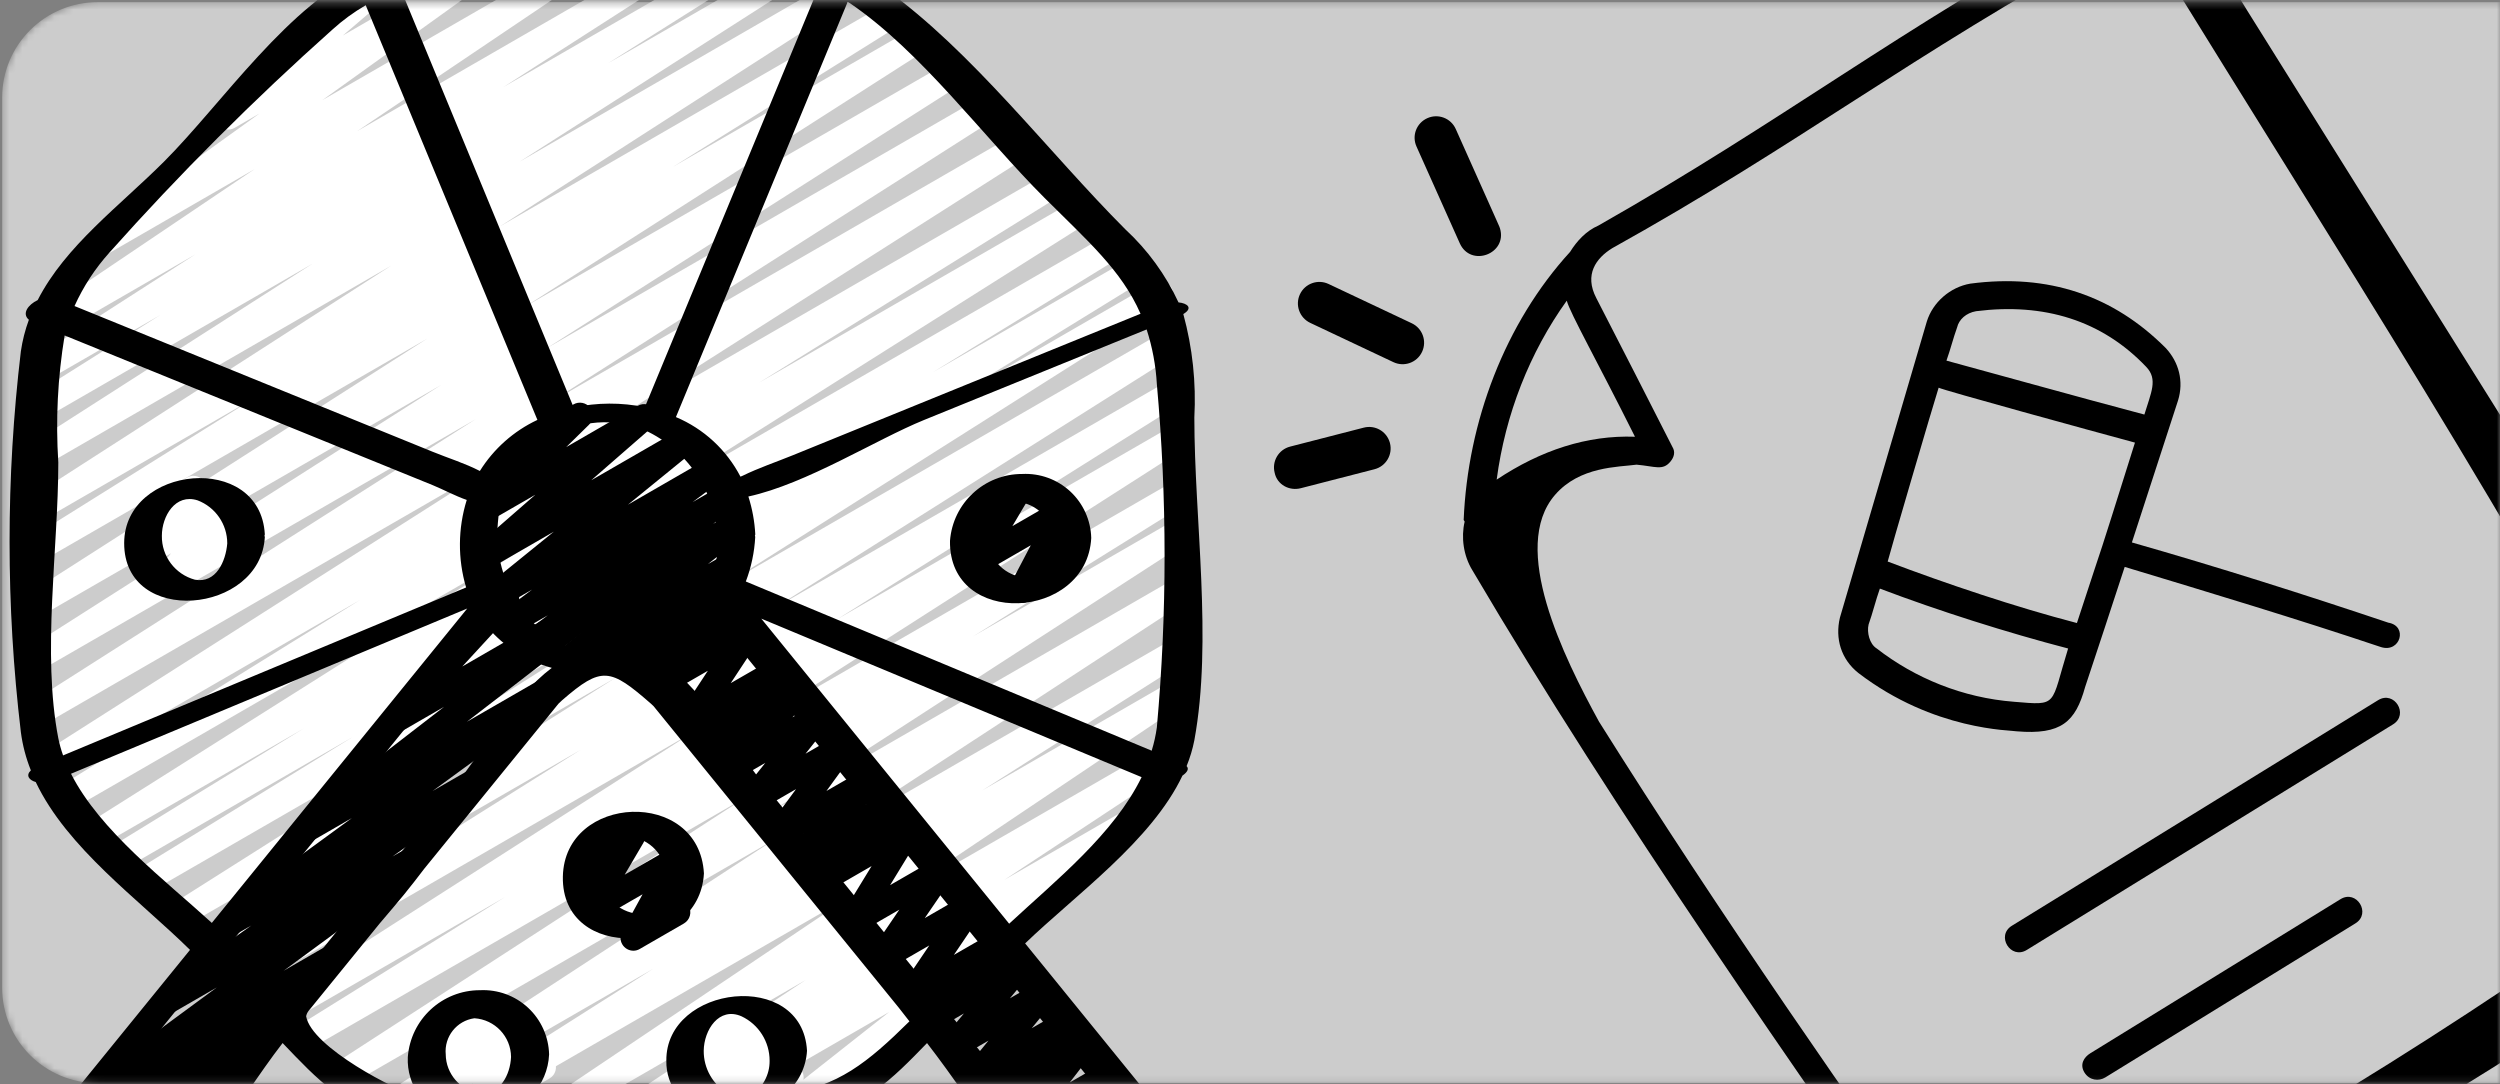
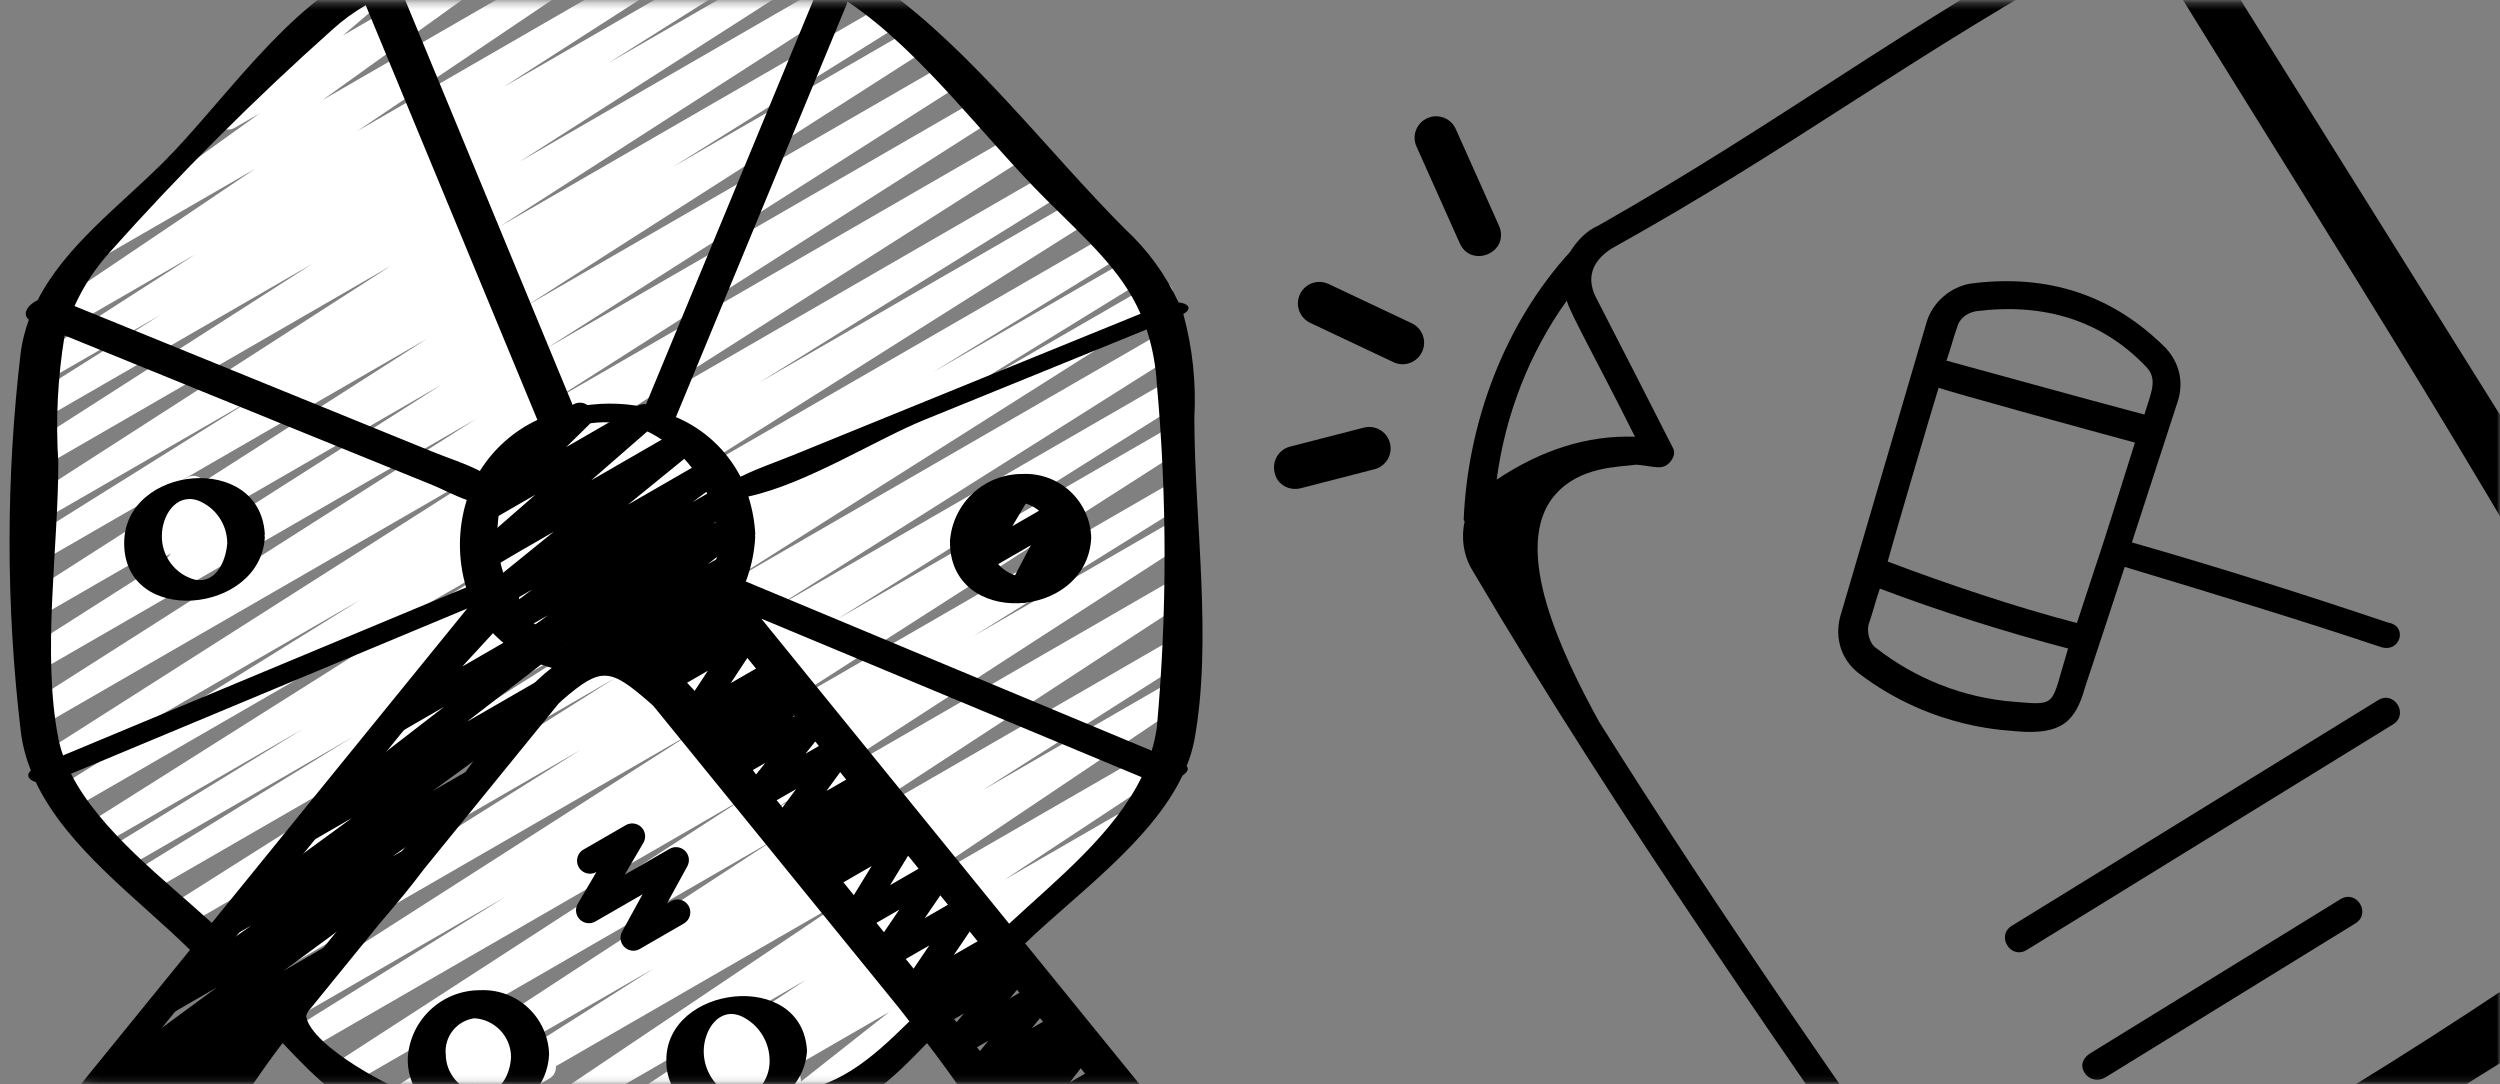
<svg xmlns="http://www.w3.org/2000/svg" width="392" height="170" viewBox="0 0 392 170" fill="none">
  <rect x="0" y="0" width="392" height="170" fill="#808080" stroke="none" />
  <mask id="mask0_563_1152" style="mask-type:luminance" maskUnits="userSpaceOnUse" x="0" y="0" width="392" height="170">
    <path d="M0.338 15.295C0.338 7.035 7.047 0.339 15.325 0.339H392V169.84H15.325C7.047 169.84 0.338 163.144 0.338 154.884V15.295Z" fill="white" />
  </mask>
  <g mask="url(#mask0_563_1152)">
-     <path d="M0.338 15.292C0.338 7.032 7.047 0.336 15.325 0.336H392V169.837H15.325C7.047 169.837 0.338 163.141 0.338 154.881V15.292Z" fill="white" fill-opacity="0.6" />
    <g clip-path="url(#clip0_563_1152)">
      <path d="M72.162 175.549C71.262 175.549 70.469 174.956 70.216 174.092C69.963 173.226 70.314 172.3 71.074 171.815L102.467 151.875L62.576 174.904C61.624 175.49 60.377 175.193 59.791 174.241C59.205 173.288 59.502 172.041 60.456 171.455L121.388 131.666L54.476 170.299C53.522 170.881 52.275 170.582 51.693 169.628C51.109 168.675 51.41 167.428 52.364 166.844L116.915 125.023L48.629 164.449C47.67 165.023 46.427 164.713 45.851 163.753C45.275 162.794 45.587 161.551 46.546 160.975L79.254 140.62L44.733 160.554C43.779 161.113 42.553 160.805 41.979 159.861C41.404 158.916 41.694 157.687 42.626 157.097L108.73 114.78L39.137 154.958C38.18 155.537 36.935 155.226 36.359 154.269C35.78 153.312 36.091 152.067 37.048 151.49L91.064 117.562L34.436 150.259C33.818 150.633 33.046 150.648 32.414 150.299C31.78 149.951 31.382 149.29 31.367 148.566C31.353 147.843 31.725 147.169 32.343 146.793L96.544 106.259L29.283 145.099C28.333 145.621 27.139 145.3 26.576 144.371C26.015 143.442 26.286 142.236 27.19 141.636L96.864 97.534L23.854 139.677C22.903 140.179 21.723 139.848 21.172 138.923C20.622 137.996 20.89 136.803 21.786 136.204L55.416 115.498L20.078 135.899C19.117 136.472 17.876 136.158 17.304 135.199C16.731 134.237 17.045 132.994 18.004 132.422L47.655 114.205L16.419 132.236C15.469 132.744 14.288 132.42 13.732 131.497C13.175 130.576 13.437 129.379 14.33 128.776L81.935 86.095L11.143 126.966C10.523 127.338 9.751 127.349 9.119 126.999C8.487 126.647 8.091 125.984 8.08 125.262C8.068 124.538 8.441 123.864 9.064 123.493L56.536 94.026L8.102 121.986C7.153 122.518 5.952 122.202 5.385 121.271C4.82 120.341 5.092 119.129 6.002 118.529L79.963 71.429L7.342 113.351C6.392 113.867 5.207 113.545 4.648 112.622C4.087 111.699 4.351 110.498 5.245 109.895L74.624 65.705L7.342 104.543C6.389 105.087 5.177 104.773 4.606 103.834C4.037 102.896 4.321 101.674 5.245 101.081L69.24 60.316L7.342 96.05C6.392 96.581 5.19 96.265 4.625 95.334C4.06 94.403 4.332 93.191 5.242 92.592L67.037 53.065L7.338 87.533C6.389 88.033 5.211 87.705 4.66 86.784C4.106 85.863 4.368 84.67 5.257 84.067L40.072 62.294L7.327 81.2C6.377 81.723 5.186 81.405 4.623 80.48C4.058 79.555 4.322 78.351 5.221 77.748L61.369 41.633L7.338 72.842C6.387 73.372 5.186 73.056 4.621 72.126C4.054 71.195 4.328 69.983 5.238 69.383L49.018 41.338L7.321 65.404C6.37 65.939 5.163 65.619 4.598 64.684C4.035 63.748 4.315 62.532 5.234 61.938L25.183 49.361L7.338 59.663C6.385 60.223 5.161 59.914 4.587 58.97C4.012 58.026 4.3 56.797 5.234 56.207L30.648 39.877L7.601 53.18C6.659 53.716 5.46 53.415 4.884 52.494C4.307 51.573 4.56 50.363 5.456 49.75L39.947 26.501L17.223 39.622C16.291 40.164 15.094 39.875 14.508 38.969C13.922 38.061 14.152 36.853 15.031 36.225L40.708 17.785L36.809 20.037C35.903 20.569 34.741 20.318 34.132 19.46C33.525 18.604 33.674 17.423 34.478 16.745L51.362 2.297C51.318 2.234 51.276 2.169 51.237 2.102C50.678 1.135 51.01 -0.104 51.979 -0.662L60.885 -5.807C61.789 -6.32 62.934 -6.065 63.535 -5.217C64.134 -4.369 63.996 -3.203 63.211 -2.521L53.752 5.575L73.992 -6.104C74.927 -6.646 76.122 -6.358 76.708 -5.451C77.293 -4.543 77.064 -3.337 76.187 -2.707L50.517 15.72L88.343 -6.1C89.285 -6.621 90.47 -6.314 91.041 -5.401C91.611 -4.488 91.366 -3.287 90.485 -2.67L56.002 20.567L102.208 -6.1C103.156 -6.621 104.349 -6.303 104.912 -5.38C105.475 -4.455 105.213 -3.251 104.313 -2.645L78.915 13.664L113.175 -6.1C114.125 -6.607 115.306 -6.282 115.862 -5.361C116.419 -4.438 116.156 -3.241 115.264 -2.638L95.311 9.935L123.106 -6.1C124.053 -6.621 125.245 -6.303 125.809 -5.38C126.372 -4.455 126.108 -3.251 125.21 -2.645L81.437 25.379L132.416 -4.055C133.369 -4.614 134.593 -4.304 135.168 -3.362C135.742 -2.418 135.455 -1.188 134.52 -0.598L78.356 35.524L138.182 0.989C139.131 0.487 140.307 0.817 140.861 1.738C141.414 2.659 141.15 3.852 140.261 4.455L105.446 26.21L142.18 5.001C143.128 4.493 144.307 4.815 144.865 5.734C145.424 6.651 145.167 7.846 144.281 8.453L82.502 47.984L147.601 10.401C148.551 9.888 149.736 10.207 150.295 11.13C150.856 12.055 150.592 13.254 149.698 13.859L85.692 54.623L152.986 15.761C153.934 15.247 155.121 15.567 155.68 16.49C156.241 17.415 155.977 18.614 155.082 19.219L85.725 63.428L158.592 21.371C159.54 20.858 160.728 21.178 161.287 22.103C161.848 23.026 161.584 24.224 160.689 24.829L86.707 71.934L164.324 27.123C165.275 26.616 166.461 26.944 167.014 27.87C167.57 28.797 167.3 29.994 166.401 30.593L118.996 60.02L168.586 31.388C169.544 30.81 170.788 31.116 171.367 32.074C171.943 33.031 171.637 34.274 170.679 34.852L103.034 77.562L173.877 36.675C174.833 36.156 176.024 36.484 176.581 37.416C177.136 38.349 176.859 39.553 175.951 40.147L146.238 58.388L177.525 40.325C178.486 39.754 179.727 40.068 180.3 41.028C180.872 41.989 180.558 43.232 179.599 43.802L146.059 64.449L180.914 44.329C181.866 43.785 183.08 44.099 183.649 45.037C184.218 45.978 183.934 47.197 183.011 47.791L113.309 91.916L183.197 51.563C184.147 51.056 185.328 51.382 185.884 52.303C186.441 53.225 186.179 54.42 185.286 55.026L121.105 95.547L183.197 59.7C184.149 59.185 185.338 59.51 185.895 60.437C186.454 61.364 186.182 62.566 185.282 63.166L131.299 97.079L183.205 67.12C184.153 66.615 185.33 66.936 185.889 67.853C186.449 68.771 186.192 69.966 185.305 70.575L119.174 112.919L183.201 75.954C184.16 75.379 185.403 75.691 185.977 76.65C186.552 77.61 186.242 78.853 185.282 79.427L152.524 99.815L183.201 82.104C184.149 81.589 185.332 81.907 185.893 82.826C186.456 83.745 186.2 84.944 185.311 85.553L120.773 127.342L183.189 91.313C184.139 90.761 185.357 91.068 185.932 92.004C186.506 92.941 186.228 94.164 185.305 94.762L124.364 134.561L183.201 100.592C184.154 100.047 185.369 100.361 185.937 101.301C186.506 102.239 186.223 103.461 185.298 104.053L153.968 123.966L183.222 107.08C184.164 106.559 185.349 106.866 185.918 107.779C186.489 108.692 186.246 109.893 185.363 110.51L138.473 141.996L182.866 116.371C183.808 115.864 184.984 116.178 185.547 117.089C186.11 118.001 185.866 119.192 184.991 119.808L157.463 137.977L174.978 127.857C175.93 127.267 177.177 127.56 177.766 128.51C178.356 129.46 178.063 130.708 177.113 131.298L162.637 140.88C163.326 140.874 163.977 141.206 164.377 141.77C164.977 142.644 164.799 143.833 163.971 144.495L143.848 160.364C144.361 160.502 144.799 160.837 145.064 161.299C145.621 162.268 145.29 163.505 144.323 164.064L124.89 175.27C123.973 175.785 122.813 175.511 122.223 174.64C121.631 173.768 121.807 172.591 122.627 171.93L139.428 158.679L110.686 175.277C109.742 175.798 108.554 175.488 107.986 174.571C107.419 173.655 107.67 172.453 108.556 171.84L119.726 164.449L100.969 175.26C100.027 175.769 98.852 175.454 98.288 174.544C97.725 173.632 97.969 172.441 98.844 171.825L126.372 153.639L88.93 175.26C87.986 175.798 86.788 175.496 86.211 174.576C85.637 173.655 85.889 172.445 86.784 171.832L133.651 140.346L73.175 175.26C72.868 175.444 72.52 175.544 72.162 175.549Z" fill="white" />
      <path d="M73.141 176.317C72.354 176.319 71.638 175.863 71.305 175.151C70.972 174.439 71.081 173.598 71.586 172.995L74.194 169.881L70.91 171.775C70.095 172.246 69.062 172.093 68.419 171.403C67.776 170.716 67.693 169.674 68.218 168.893L70.648 165.31C69.692 165.429 68.785 164.858 68.478 163.947C68.172 163.033 68.551 162.032 69.384 161.549L76.012 157.723C76.827 157.252 77.859 157.407 78.503 158.095C79.146 158.784 79.229 159.824 78.704 160.607L76.488 163.889L82.088 160.651C82.938 160.157 84.022 160.345 84.653 161.097C85.287 161.852 85.287 162.951 84.653 163.704L82.047 166.808L84.148 165.594C85.115 165.044 86.344 165.377 86.902 166.34C87.459 167.306 87.131 168.537 86.172 169.1L74.166 176.034C73.855 176.217 73.501 176.315 73.141 176.317Z" fill="white" />
      <path d="M99.319 149.074C98.603 149.072 97.942 148.695 97.578 148.08C97.214 147.465 97.203 146.703 97.546 146.077L100.755 140.223L93.346 144.495C92.551 144.949 91.55 144.813 90.905 144.162C90.259 143.511 90.133 142.509 90.594 141.717L93.52 136.727C92.892 137.088 92.119 137.087 91.491 136.723C90.864 136.359 90.478 135.689 90.48 134.965C90.481 134.239 90.868 133.569 91.496 133.209L98.124 129.383C98.918 128.923 99.924 129.059 100.571 129.71C101.218 130.361 101.345 131.367 100.881 132.159L97.95 137.152L104.981 133.104C105.768 132.648 106.76 132.772 107.411 133.406C108.064 134.042 108.211 135.038 107.771 135.836L104.581 141.661L105.22 141.292C106.187 140.742 107.417 141.077 107.974 142.04C108.529 143.004 108.204 144.235 107.244 144.798L100.33 148.79C100.023 148.974 99.675 149.072 99.319 149.074Z" fill="black" />
-       <path d="M113.964 176.771C113.222 176.769 112.541 176.363 112.186 175.71C111.834 175.057 111.867 174.263 112.273 173.642L115.704 168.525L110.09 171.764C109.27 172.235 108.234 172.076 107.593 171.381C106.953 170.685 106.878 169.64 107.415 168.861L109.814 165.314C108.86 165.427 107.956 164.853 107.656 163.941C107.353 163.028 107.734 162.028 108.567 161.549L115.195 157.724C116.011 157.254 117.045 157.409 117.686 158.099C118.328 158.788 118.41 159.83 117.883 160.611L115.697 163.849L121.252 160.644C122.065 160.175 123.096 160.33 123.737 161.015C124.379 161.703 124.465 162.739 123.942 163.522L120.507 168.635L122.902 167.258C123.53 166.86 124.325 166.837 124.974 167.198C125.623 167.56 126.022 168.25 126.012 168.993C126.002 169.738 125.585 170.415 124.926 170.76L114.977 176.503C114.668 176.683 114.32 176.775 113.964 176.771Z" fill="white" />
+       <path d="M113.964 176.771C113.222 176.769 112.541 176.363 112.186 175.71C111.834 175.057 111.867 174.263 112.273 173.642L115.704 168.525L110.09 171.764C109.27 172.235 108.234 172.076 107.593 171.381C106.953 170.685 106.878 169.64 107.415 168.861L109.814 165.314C108.86 165.427 107.956 164.853 107.656 163.941C107.353 163.028 107.734 162.028 108.567 161.549L115.195 157.724C116.011 157.254 117.045 157.409 117.686 158.099C118.328 158.788 118.41 159.83 117.883 160.611L115.697 163.849L121.252 160.644C122.065 160.175 123.096 160.33 123.737 161.015C124.379 161.703 124.465 162.739 123.942 163.522L120.507 168.635L122.902 167.258C123.53 166.86 124.325 166.837 124.974 167.198C126.002 169.738 125.585 170.415 124.926 170.76L114.977 176.503C114.668 176.683 114.32 176.775 113.964 176.771Z" fill="white" />
      <path d="M160.235 94.539C159.526 94.539 158.869 94.17 158.504 93.563C158.136 92.958 158.113 92.203 158.441 91.577L161.623 85.503L154.046 89.88C153.247 90.342 152.238 90.208 151.589 89.551C150.942 88.894 150.819 87.883 151.292 87.091L154.174 82.232C153.198 82.734 151.999 82.365 151.474 81.399C150.949 80.434 151.288 79.228 152.24 78.678L158.866 74.849C159.664 74.387 160.675 74.521 161.322 75.178C161.97 75.835 162.092 76.846 161.619 77.638L158.741 82.497L165.652 78.508C166.431 78.062 167.412 78.182 168.061 78.805C168.708 79.427 168.869 80.404 168.454 81.2L165.279 87.272L165.798 86.974C166.759 86.47 167.944 86.815 168.488 87.753C169.03 88.693 168.737 89.894 167.822 90.474L161.248 94.271C160.939 94.449 160.589 94.541 160.235 94.539Z" fill="black" />
      <path d="M25.939 92.952C25.15 92.952 24.432 92.494 24.101 91.778C23.77 91.062 23.885 90.218 24.398 89.616L26.826 86.759L24.068 88.35C23.241 88.829 22.19 88.663 21.548 87.95C20.909 87.238 20.855 86.175 21.422 85.403L23.555 82.483C22.671 82.418 21.931 81.784 21.732 80.919C21.533 80.053 21.922 79.161 22.688 78.715L29.315 74.885C30.144 74.406 31.196 74.573 31.835 75.285C32.475 75.998 32.528 77.06 31.963 77.832L30.343 80.055L34.962 77.392C35.814 76.907 36.891 77.104 37.517 77.855C38.143 78.608 38.143 79.701 37.513 80.452L35.085 83.318L37.266 82.058C37.894 81.66 38.689 81.637 39.338 81.999C39.987 82.363 40.385 83.05 40.376 83.795C40.366 84.538 39.949 85.216 39.29 85.561L26.952 92.678C26.646 92.858 26.295 92.954 25.939 92.952Z" fill="white" />
      <path d="M178.792 199.874C178.049 199.874 177.366 199.468 177.012 198.815C176.659 198.162 176.69 197.368 177.096 196.745L180.82 191.052L174.218 194.863C173.346 195.355 172.245 195.135 171.629 194.346C171.012 193.557 171.064 192.437 171.753 191.709L172.898 190.495L171.391 191.364C170.526 191.862 169.427 191.653 168.804 190.872C168.18 190.093 168.218 188.975 168.894 188.239L170.781 186.186L168.352 187.6C167.491 188.092 166.401 187.887 165.777 187.119C165.153 186.349 165.176 185.24 165.834 184.499L168.113 181.956L165.155 183.661C164.327 184.134 163.284 183.967 162.646 183.262C162.008 182.556 161.947 181.501 162.502 180.725L166.608 175.059L160.854 178.377C160.017 178.86 158.956 178.682 158.32 177.954C157.686 177.227 157.654 176.15 158.244 175.386L161.951 170.601L156.907 173.512C156.03 173.994 154.931 173.763 154.324 172.966C153.717 172.169 153.782 171.049 154.479 170.331L154.96 169.845L154.265 170.249C153.418 170.735 152.346 170.549 151.714 169.806C151.082 169.061 151.07 167.974 151.685 167.217L154.996 163.169L150.576 165.72C149.728 166.204 148.654 166.013 148.024 165.266C147.394 164.519 147.388 163.43 148.01 162.675L151.143 158.911L146.994 161.302C146.126 161.806 145.019 161.597 144.395 160.812C143.771 160.027 143.815 158.903 144.5 158.17L146.172 156.379L144.003 157.635C143.185 158.104 142.153 157.949 141.509 157.26C140.868 156.571 140.787 155.529 141.314 154.748L145.714 148.243L139.351 151.915C138.532 152.388 137.496 152.231 136.854 151.538C136.211 150.845 136.134 149.801 136.667 149.02L141.013 142.636L134.731 146.259C133.93 146.722 132.919 146.582 132.272 145.92C131.627 145.259 131.51 144.244 131.99 143.454L136.667 135.8L129.555 139.903C128.689 140.395 127.596 140.185 126.973 139.409C126.353 138.632 126.387 137.519 127.056 136.782L128.946 134.729L126.493 136.142C125.631 136.635 124.538 136.426 123.915 135.652C123.293 134.879 123.324 133.768 123.988 133.031L126.035 130.731L123.339 132.29C122.514 132.766 121.466 132.6 120.827 131.891C120.187 131.183 120.13 130.124 120.689 129.35L124.821 123.732L119.086 127.039C118.243 127.522 117.177 127.34 116.543 126.604C115.909 125.869 115.888 124.787 116.489 124.027L120.003 119.615L115.268 122.351C114.406 122.853 113.307 122.652 112.677 121.878C112.047 121.105 112.077 119.986 112.746 119.245L115.017 116.723L112.074 118.424C111.202 118.928 110.092 118.715 109.469 117.922C108.847 117.131 108.901 116.003 109.596 115.274L110.925 113.886L109.192 114.885C108.38 115.354 107.353 115.203 106.71 114.521C106.066 113.842 105.975 112.807 106.488 112.024L110.994 105.175L104.385 108.987C103.506 109.476 102.403 109.246 101.792 108.445C101.183 107.645 101.252 106.519 101.957 105.801L102.306 105.449L101.768 105.761C100.917 106.251 99.837 106.059 99.207 105.309C98.577 104.556 98.575 103.461 99.204 102.708L100.232 101.494L92.833 105.761C92.204 106.161 91.41 106.182 90.761 105.82C90.112 105.458 89.713 104.769 89.723 104.026C89.732 103.283 90.15 102.605 90.809 102.26L108.186 92.228C109.038 91.74 110.117 91.931 110.747 92.684C111.377 93.436 111.377 94.532 110.747 95.284L109.722 96.498L113.77 94.175C114.649 93.687 115.752 93.917 116.363 94.717C116.972 95.516 116.903 96.642 116.198 97.362L115.842 97.718L116.384 97.406C117.196 96.939 118.222 97.088 118.866 97.77C119.509 98.45 119.603 99.484 119.09 100.267L114.58 107.116L121.19 103.308C122.062 102.81 123.167 103.026 123.785 103.815C124.405 104.604 124.354 105.728 123.664 106.458L122.339 107.842L124.011 106.846C124.875 106.343 125.974 106.544 126.602 107.317C127.232 108.093 127.203 109.209 126.533 109.95L124.258 112.476L127.209 110.778C128.051 110.299 129.114 110.483 129.744 111.216C130.376 111.95 130.399 113.028 129.8 113.788L126.307 118.181L131.035 115.452C131.862 114.977 132.911 115.144 133.549 115.854C134.187 116.563 134.244 117.623 133.683 118.395L129.585 124.027L135.322 120.72C136.186 120.228 137.277 120.435 137.9 121.21C138.524 121.984 138.493 123.094 137.829 123.832L135.751 126.12L138.447 124.565C139.313 124.073 140.406 124.283 141.027 125.061C141.649 125.836 141.615 126.951 140.944 127.686L139.051 129.739L141.507 128.326C142.308 127.864 143.319 128.002 143.966 128.661C144.613 129.323 144.73 130.34 144.25 131.131L139.57 138.787L146.682 134.685C147.499 134.212 148.537 134.369 149.179 135.062C149.822 135.756 149.899 136.799 149.366 137.581L145.002 143.961L151.281 140.336C152.097 139.865 153.131 140.02 153.774 140.709C154.418 141.399 154.498 142.442 153.968 143.224L149.567 149.732L155.932 146.062C156.8 145.558 157.905 145.767 158.531 146.552C159.155 147.337 159.111 148.461 158.426 149.194L156.754 150.975L158.916 149.732C159.764 149.248 160.836 149.44 161.466 150.186C162.096 150.933 162.104 152.023 161.482 152.777L158.349 156.538L162.499 154.15C163.345 153.658 164.421 153.844 165.055 154.587C165.689 155.332 165.7 156.425 165.082 157.181L161.769 161.23L166.187 158.683C167.064 158.202 168.163 158.434 168.77 159.228C169.377 160.025 169.312 161.145 168.615 161.865L168.128 162.352L168.825 161.946C169.664 161.461 170.729 161.637 171.366 162.367C172.002 163.098 172.033 164.178 171.437 164.943L167.732 169.736L172.776 166.825C173.603 166.342 174.654 166.507 175.296 167.217C175.937 167.928 175.995 168.989 175.432 169.764L171.322 175.43L177.077 172.112C177.938 171.614 179.032 171.817 179.66 172.591C180.286 173.362 180.257 174.477 179.593 175.216L177.314 177.759L180.282 176.07C181.148 175.58 182.241 175.789 182.862 176.566C183.484 177.343 183.449 178.456 182.779 179.191L180.889 181.24L183.317 179.831C184.191 179.333 185.297 179.551 185.916 180.344C186.534 181.137 186.479 182.263 185.784 182.989L184.633 184.203L186.14 183.337C186.95 182.868 187.978 183.017 188.622 183.697C189.265 184.377 189.359 185.411 188.848 186.196L185.123 191.862L190.544 188.737C191.101 188.415 191.779 188.377 192.369 188.636C192.959 188.894 193.39 189.417 193.531 190.045L194.577 194.7L195.127 194.384C195.755 193.986 196.549 193.963 197.198 194.325C197.848 194.689 198.246 195.376 198.236 196.121C198.227 196.864 197.809 197.542 197.151 197.886L194.215 199.583C193.66 199.905 192.984 199.943 192.394 199.688C191.802 199.43 191.37 198.905 191.228 198.275L190.184 193.62L179.796 199.616C179.491 199.79 179.145 199.878 178.792 199.874Z" fill="black" />
      <path d="M7.829 199.834C6.999 199.834 6.254 199.328 5.946 198.559C5.64 197.789 5.833 196.91 6.434 196.339L19.05 184.354L-4.835 198.116C-5.769 198.651 -6.958 198.36 -7.54 197.454C-8.123 196.548 -7.895 195.345 -7.021 194.717L7.618 184.264L5.339 185.58C4.403 186.106 3.219 185.809 2.641 184.905C2.063 184.002 2.291 182.805 3.16 182.175L14.747 174.002C13.816 174.54 12.627 174.257 12.039 173.357C11.451 172.457 11.67 171.254 12.535 170.618L33.992 154.83L27.025 158.853C26.089 159.388 24.902 159.095 24.32 158.191C23.738 157.285 23.965 156.082 24.839 155.452L39.403 145.122L37.218 146.385C36.288 146.91 35.11 146.623 34.528 145.729C33.944 144.832 34.157 143.639 35.013 143L55.18 128.265L49.108 131.771C48.187 132.297 47.015 132.022 46.423 131.141C45.834 130.26 46.021 129.073 46.856 128.42L69.636 110.826L63.041 114.634C62.175 115.138 61.072 114.931 60.446 114.15C59.82 113.367 59.86 112.245 60.54 111.509L73.757 97.13C73.274 96.167 73.63 94.995 74.567 94.463L78.385 92.257C79.251 91.753 80.355 91.96 80.981 92.741C81.606 93.525 81.566 94.647 80.886 95.382L72.487 104.507L93.735 92.24C94.656 91.715 95.828 91.989 96.419 92.87C97.011 93.751 96.822 94.938 95.987 95.593L73.211 113.173L85.78 105.92C86.711 105.395 87.889 105.682 88.471 106.577C89.055 107.471 88.842 108.664 87.986 109.303L67.822 124.038L73.894 120.532C74.829 120 76.018 120.291 76.6 121.197C77.182 122.103 76.954 123.305 76.081 123.933L61.54 134.3L63.722 133.046C64.653 132.508 65.84 132.791 66.428 133.691C67.016 134.591 66.798 135.794 65.932 136.43L44.476 152.218L51.358 148.239C52.294 147.714 53.476 148.009 54.054 148.913C54.633 149.817 54.407 151.016 53.537 151.644L41.935 159.83C42.869 159.296 44.058 159.587 44.641 160.492C45.223 161.398 44.993 162.601 44.12 163.229L29.515 173.642L31.801 172.323C32.695 171.651 33.965 171.832 34.635 172.727C35.305 173.621 35.125 174.891 34.231 175.561L19.341 189.729C20.072 190.005 20.58 190.675 20.647 191.454C20.712 192.232 20.323 192.979 19.649 193.373L8.857 199.551C8.547 199.736 8.19 199.834 7.829 199.834Z" fill="black" />
      <path d="M97.901 106.372C97.07 106.372 96.325 105.862 96.021 105.09C95.716 104.319 95.913 103.438 96.52 102.871L100.414 99.227L89.933 105.276C89.018 105.805 87.848 105.54 87.251 104.665C86.651 103.792 86.829 102.605 87.655 101.944L92.986 97.676L84.541 102.534C83.614 103.07 82.431 102.791 81.841 101.896C81.251 101.004 81.458 99.805 82.316 99.162L85.897 96.483L81.04 99.271C80.112 99.807 78.928 99.528 78.339 98.633C77.749 97.741 77.957 96.542 78.814 95.899L83.432 92.446L78.526 95.281C77.613 95.792 76.462 95.526 75.868 94.664C75.275 93.802 75.436 92.63 76.238 91.96L86.841 83.366L76.648 89.245C75.746 89.752 74.608 89.499 74.007 88.657C73.406 87.816 73.536 86.658 74.308 85.97L83.942 77.573L76.918 81.621C76.035 82.138 74.903 81.913 74.285 81.097C73.666 80.281 73.754 79.132 74.49 78.42L79.995 73.031C79.237 72.782 78.697 72.11 78.614 71.317C78.532 70.523 78.923 69.755 79.614 69.355L89.918 63.409C90.801 62.9 91.925 63.126 92.541 63.937C93.156 64.749 93.074 65.892 92.346 66.607L88.777 70.109L99.998 63.631C100.9 63.114 102.047 63.365 102.652 64.211C103.255 65.058 103.119 66.226 102.338 66.911L92.706 75.306L106.746 67.21C107.658 66.697 108.81 66.965 109.404 67.827C109.998 68.688 109.837 69.86 109.032 70.528L98.458 79.136L110.988 71.905C111.916 71.371 113.1 71.651 113.69 72.543C114.279 73.437 114.071 74.636 113.215 75.277L108.592 78.736L113.163 76.095C114.09 75.561 115.273 75.84 115.863 76.733C116.453 77.627 116.246 78.826 115.388 79.467L111.819 82.144L114.065 80.848C114.98 80.329 116.143 80.597 116.736 81.466C117.33 82.336 117.157 83.517 116.34 84.18L110.997 88.46L113.705 86.897C114.599 86.361 115.752 86.593 116.37 87.429C116.991 88.266 116.874 89.436 116.1 90.135L111.361 94.564C112.276 94.564 113.079 95.179 113.316 96.064C113.554 96.948 113.167 97.883 112.372 98.341L98.912 106.098C98.606 106.278 98.257 106.373 97.901 106.372Z" fill="black" />
      <path d="M208.417 196.916C205.449 195.849 202.326 195.28 199.174 195.231C186.375 179.454 173.562 163.686 160.74 147.927C168.545 140.394 180.554 131.872 185.41 121.614C186.147 121.109 186.488 120.557 186.059 120.124C186.593 118.818 187.001 117.461 187.273 116.076C190.159 100.365 187.273 81.411 187.273 65.473C187.57 60.006 186.988 54.526 185.544 49.244C187.091 48.321 186.233 47.552 184.787 47.414C182.786 43.088 179.956 39.197 176.456 35.963C164.409 23.906 152.52 8.07 138.661 -1.841C137.415 -2.726 136.078 -3.48 134.675 -4.088C134.784 -4.654 133.934 -4.869 132.815 -4.808C122.913 -8.262 110.39 -6.159 100.377 -6.159C87.989 -6.159 69.514 -9.803 57.592 -4.771C45.419 0.378 34.748 16.312 25.749 25.31C18.758 32.301 10.256 38.54 5.909 47.054C4.41 47.77 3.378 49.168 4.528 50.139C3.939 51.738 3.519 53.394 3.272 55.081C0.907 74.919 0.907 94.97 3.272 114.809C3.542 116.863 4.069 118.874 4.841 120.796C4.01 121.578 4.54 122.315 5.605 122.625C10.528 132.985 21.673 140.953 29.794 148.94C17.092 164.569 4.394 180.197 -8.301 195.826C-9.762 195.947 -11.216 196.098 -12.637 196.303C-25.534 198.195 -31.035 216.473 -23.749 227.447C-18.77 234.928 -2.796 231.935 4.532 231.935H16.171C16.757 232.234 17.412 232.374 18.069 232.341H171.092C171.123 232.343 171.153 232.343 171.186 232.341H171.91C172.174 232.322 172.434 232.282 172.691 232.219C172.839 232.196 172.982 232.159 173.124 232.113C173.279 232.058 173.43 231.993 173.578 231.92H203.418C203.473 231.92 203.542 231.895 203.599 231.891C204.055 231.899 204.511 231.841 204.951 231.721C218.675 228.039 221.804 202.339 208.417 196.916ZM9.143 115.753C6.56 102.442 9.143 86.043 9.143 72.518C8.714 65.862 9.046 59.179 10.135 52.599L43.813 66.302L67.866 76.08C69.486 76.744 71.332 77.74 73.185 78.395C71.795 82.857 71.759 87.632 73.084 92.115L9.892 118.449C9.578 117.568 9.327 116.668 9.143 115.753ZM78.068 81.966C78.415 76.74 81.167 71.972 85.519 69.06C89.872 66.147 95.331 65.423 100.293 67.097C107.665 70.117 112.502 77.267 112.563 85.233C112.337 92.655 107.922 99.308 101.168 102.392C97.901 101.035 94.238 100.977 90.929 102.232C90.896 102.232 90.864 102.268 90.827 102.279C90.59 102.195 90.354 102.142 90.111 102.044C82.135 98.71 77.256 90.576 78.068 81.97V81.966ZM181.394 60.222C183.01 78.132 183.01 96.154 181.394 114.064C181.222 115.299 180.952 116.517 180.584 117.708L116.946 91.179C117.799 88.936 118.296 86.573 118.421 84.176C118.421 84.111 118.377 84.075 118.367 84.013C118.36 83.954 118.432 83.877 118.429 83.799C118.325 81.778 117.959 79.779 117.345 77.853C126.448 75.869 137.375 68.91 144.871 65.862L179.792 51.657C180.692 54.434 181.23 57.314 181.394 60.226V60.222ZM191.993 195.242C187.317 195.478 182.637 195.972 178.589 196.186C177.084 194.656 173.829 189.641 172.4 187.879C164.574 178.24 156.746 168.6 148.92 158.962L148.795 158.813C148.755 158.736 148.77 158.664 148.709 158.591L119.838 123.092C115.231 117.424 110.696 108.599 104.325 104.125L104.061 103.802C107.403 102.498 110.407 100.456 112.847 97.827C139.24 130.289 165.623 162.762 191.993 195.248V195.242ZM114.17 171.48C111.78 170.09 110.319 167.524 110.344 164.761C110.376 161.521 112.724 157.81 116.267 159.355C118.965 160.628 120.682 163.347 120.675 166.331C120.698 168.537 119.576 170.595 117.712 171.775H114.932C114.67 171.698 114.415 171.601 114.17 171.48ZM126.538 164.761C125.845 151.879 104.352 154.42 104.482 166.331C104.442 168.307 105.099 170.235 106.336 171.775H83.371C85.025 170.025 85.994 167.736 86.099 165.331C86.03 162.551 84.843 159.914 82.808 158.02C80.772 156.124 78.057 155.131 75.278 155.263C69.332 155.246 64.382 159.83 63.944 165.76C63.844 167.936 64.493 170.078 65.786 171.832C65.62 171.804 65.434 171.807 65.271 171.775C62.345 171.176 48.807 164.194 48.002 159.347C48.064 159.029 48.203 158.733 48.407 158.482C52.123 153.894 55.844 149.319 59.568 144.758C61.158 142.891 62.535 141.273 63.373 140.24C64.438 138.936 65.489 137.573 66.543 136.192C73.559 127.577 80.569 118.96 87.57 110.339C87.767 110.161 87.974 109.935 88.16 109.78C94.341 104.43 95.662 104.74 102.073 110.343C102.211 110.462 102.342 110.603 102.479 110.724C115.292 126.48 128.105 142.234 140.913 157.988C141.474 158.708 142.037 159.441 142.6 160.146C136.046 166.622 131.318 170.431 123.197 171.48C125.182 169.789 126.389 167.361 126.538 164.761ZM75.154 171.426C72.149 170.946 69.928 168.372 69.89 165.331C69.631 162.543 71.611 160.046 74.384 159.663C77.597 159.864 80.108 162.516 80.132 165.735C79.999 168.533 78.417 171.71 75.154 171.426ZM44.314 163.549C49.707 169.18 54.333 174.274 62.644 175.507C73.951 177.188 86.743 175.507 98.156 175.507C107.167 175.507 117.879 177.127 126.789 175.507C135.176 173.973 139.904 169.184 145.358 163.554C153.316 173.835 161.55 187.9 171.404 195.535C171.808 195.841 172.214 196.048 172.618 196.312H26.732C24.162 196.312 21.514 196.23 18.835 196.121C28.206 188.886 37.16 172.771 44.314 163.549ZM158.236 144.838C145.281 128.897 132.327 112.951 119.373 97.004L179.003 121.857C174.658 130.764 165.639 137.973 158.236 144.838ZM163.789 31.036C170.51 37.755 175.837 42.345 178.836 49.198L147.753 61.846L124.344 71.371C121.72 72.439 118.97 73.359 116.42 74.609C116.318 74.659 116.213 74.703 116.106 74.739C113.925 70.54 110.346 67.235 105.984 65.397L132.917 0.288C133.014 0.353 133.124 0.397 133.217 0.462C144.483 8.118 154.178 21.428 163.789 31.036ZM86.241 -2.801C97.577 -2.801 116.198 -6.232 128.342 -1.933C119.263 19.992 110.187 41.916 101.11 63.842C97.428 63.085 93.629 63.104 89.954 63.895L62.883 -1.566C69.834 -3.651 77.193 -2.801 86.241 -2.801ZM17.178 39.58C28.151 27.271 39.82 15.601 52.131 4.629C53.73 3.178 55.476 1.9 57.345 0.818L84.265 65.841C80.55 67.585 77.415 70.366 75.242 73.849C72.89 72.635 70.252 71.825 67.802 70.821L43.42 60.902L11.684 47.988C13.069 44.919 14.922 42.083 17.178 39.58ZM11.135 121.323L73.262 95.415C59.909 111.839 46.559 128.27 33.214 144.71C25.918 138.038 15.66 130.266 11.135 121.323ZM0.015 192.433C5.143 186.815 9.942 180.901 14.384 174.726C21.5 165.961 28.612 157.197 35.724 148.434L35.808 148.329C49.347 131.665 62.891 115.004 76.444 98.344C79.085 101.435 82.597 103.658 86.521 104.721C80.351 109.372 75.496 118.125 71.016 123.634L42.149 159.148C41.971 159.366 41.821 159.608 41.706 159.866C35.364 167.666 29.022 175.469 22.68 183.276C19.765 187.688 16.546 191.891 13.05 195.859C7.745 195.615 2.378 195.389 -2.859 195.518C-1.969 194.43 -1.008 193.4 0.015 192.433ZM21.316 221.986C29.355 209.929 23.547 217.792 28.57 216.193C33.231 215.586 37.949 215.586 42.61 216.193H144.527C156.811 216.193 168.109 212.88 169.12 228.28H44.99C43.958 228.28 41.833 228.471 39.234 228.686H20.782C21.623 227.261 20.928 222.556 21.316 221.97V221.986ZM204.672 228.697H175.119C174.849 215.743 170.728 212.56 158.203 212.099C137.386 211.291 116.38 212.099 95.547 212.099C75.004 212.099 54.333 211.432 33.796 212.099C20.884 212.505 15.844 215.281 15.426 228.697H3.326C-8.847 228.697 -20.482 230.637 -19.199 213.355C-18.389 202.701 -15.101 199.918 -9.45 199.365C-9.111 199.52 -8.744 199.604 -8.37 199.616C-1.756 200.263 4.906 200.242 11.516 199.551H184.043C184.948 199.57 185.871 199.579 186.819 199.551H187.223C187.844 199.551 188.545 199.518 189.272 199.47C191.543 199.369 193.952 199.238 196.56 199.238C197.005 199.204 197.445 199.125 197.876 199.003C199.233 198.993 200.587 199.177 201.895 199.551C209.806 202.178 215.577 224.986 204.672 228.697Z" fill="black" />
-       <path d="M88.257 137.458C87.999 151.048 109.685 149.786 110.376 136.956C109.652 123.516 88.504 124.467 88.257 137.458ZM99.475 143.216C96.447 142.651 94.236 140.035 94.184 136.956C93.9 134.159 95.857 131.629 98.636 131.2C101.897 131.474 104.409 134.187 104.434 137.458C104.3 140.212 102.77 143.551 99.475 143.216Z" fill="black" />
      <path d="M171.107 84.362C171.04 81.585 169.855 78.952 167.82 77.06C165.784 75.17 163.071 74.182 160.296 74.318C154.354 74.301 149.408 78.876 148.96 84.8C148.734 98.49 170.409 97.356 171.107 84.362ZM159.409 78.695C162.634 78.904 165.146 81.572 165.166 84.804C165.016 87.577 163.44 90.775 160.17 90.47C157.165 89.974 154.948 87.395 154.907 84.35C154.668 81.568 156.644 79.084 159.409 78.69V78.695Z" fill="black" />
      <path d="M19.471 85.156C19.442 98.308 40.874 96.32 41.525 84.212C41.525 84.132 41.477 84.088 41.469 84.009C41.459 83.933 41.529 83.871 41.525 83.795C40.824 70.785 19.49 72.926 19.471 85.156ZM30.554 90.895C27.46 90.053 25.33 87.221 25.38 84.013C25.38 80.938 27.494 77.347 30.975 78.452C33.781 79.517 35.636 82.207 35.634 85.208C35.408 87.973 33.901 91.519 30.554 90.895Z" fill="black" />
    </g>
    <path d="M230.869 89.418C229.467 87.141 229.076 84.24 229.659 81.787L229.503 81.534C230.139 66.135 235.974 50.675 246.19 39.496C247.24 37.802 248.7 36.205 250.627 35.367C279.588 18.925 297.415 4.804 328.459 -12.224C331.651 -13.841 335.525 -13.784 338.193 -12.286C345.455 -10.128 348.631 -4.406 352.371 1.667C375.845 39.211 399.162 76.501 422.636 114.045C434.324 133.021 431.31 141.16 415.935 151.328C382.401 173.379 347.932 193.912 312.372 212.674C311.107 213.453 309.433 214.135 307.797 213.747C305.344 213.164 304.895 209.601 306.296 207.342C306.996 206.213 308.261 205.434 309.273 204.81C307.482 204.169 306.041 202.962 304.95 201.191C282.354 169.04 253.331 127.585 230.869 89.418ZM234.679 75.205C241.608 70.588 248.868 68.21 256.363 68.48C250.363 56.471 246.252 49.23 245.667 47.147C239.849 55.268 236.038 64.945 234.679 75.205ZM252.808 38.91C250.278 40.468 248.371 43.039 250.3 46.737C253.846 53.627 259.009 63.709 262.243 70.093C262.711 70.852 262.517 71.67 261.913 72.391C260.707 73.832 259.577 73.131 256.618 72.86C253.718 73.25 247.702 73.117 243.83 77.596C236.689 85.833 245.144 102.962 250.716 113.141C269.671 143.347 290.766 173.631 308.434 198.347C310.245 200.722 313.263 201.655 315.793 200.097C352.677 181.217 385.063 161.269 417.915 137.545C420.289 135.733 421.067 132.462 419.664 130.185C394.96 83.278 366.052 38.611 338.468 -6.173C336.909 -8.703 333.483 -9.734 330.543 -8.272C299.499 8.755 281.926 22.72 252.808 38.91Z" fill="black" />
    <path d="M373.359 101.469C360.158 97.036 346.451 92.914 333.153 88.89C332.317 91.499 327.689 105.518 326.95 107.718C325.434 113.189 323.216 115.253 316.226 114.672C315.409 114.478 303.28 114.619 291.401 105.532C288.675 103.372 287.72 100.122 288.497 96.851C293.008 81.508 297.615 65.757 302.125 50.415C303.059 47.397 305.783 45.021 308.937 44.474C321.201 42.854 331.384 46.354 339.583 54.566C341.647 56.784 342.447 59.782 341.514 62.8C339.103 70.218 336.692 77.636 334.281 85.054C347.832 88.923 361.286 93.2 374.486 97.634C377.602 98.158 376.377 102.403 373.359 101.469ZM294.262 101.676C300.279 106.346 307.756 109.419 315.816 110.039C322.805 110.62 321.481 110.737 324.281 101.684C314.721 99.196 303.876 95.754 294.764 92.293C294.122 94.084 293.636 96.128 292.995 97.92C292.703 99.146 293.132 100.976 294.262 101.676ZM295.989 88.048C305.101 91.51 316.102 95.204 325.661 97.692C331.222 80.656 327.684 91.91 334.761 69.402C328.063 67.594 304.544 61.141 303.979 60.79C303.143 63.399 296.28 86.822 295.989 88.048ZM336.508 57.507C329.594 50.248 320.541 47.448 309.853 48.796C308.277 49.069 307.167 50.101 306.876 51.328C306.234 53.119 305.845 54.755 305.204 56.546C306.021 56.74 327.497 62.708 336.239 65.002C337.269 61.575 338.417 59.472 336.508 57.507Z" fill="black" />
    <path d="M372.894 109.782C375.425 108.224 377.762 112.019 375.232 113.578L317.797 148.954C315.267 150.513 312.929 146.717 315.459 145.159L372.894 109.782Z" fill="black" />
    <path d="M327.771 165.147L366.989 140.991C369.519 139.433 371.857 143.228 369.327 144.786L330.109 168.942C329.097 169.566 327.617 169.43 326.838 168.165C326.059 166.9 326.759 165.77 327.771 165.147Z" fill="black" />
    <path d="M235.2 35.813C235.099 35.475 235.524 36.493 228.261 20.227C227.499 18.526 225.507 17.765 223.809 18.528C222.11 19.287 221.337 21.262 222.108 22.978L228.893 38.148C230.608 41.979 236.391 39.805 235.2 35.813Z" fill="black" />
    <path d="M221.369 50.69L208.319 44.528C206.635 43.734 204.627 44.453 203.833 46.136C203.04 47.815 203.756 49.822 205.44 50.625L218.49 56.787C220.173 57.581 222.182 56.862 222.975 55.179C223.773 53.493 223.049 51.486 221.369 50.69Z" fill="black" />
    <path d="M217.945 69.474C217.934 69.431 217.922 69.389 217.909 69.347C217.395 67.623 215.601 66.597 213.841 67.053L202.29 70.027C200.487 70.492 199.402 72.326 199.867 74.129C200.253 76.006 202.167 77.019 203.97 76.55L215.522 73.576C217.324 73.111 218.409 71.276 217.945 69.474Z" fill="black" />
  </g>
  <defs>
    <clipPath id="clip0_563_1152">
      <rect width="244" height="244" fill="white" transform="translate(-27 -9.759)" />
    </clipPath>
  </defs>
</svg>